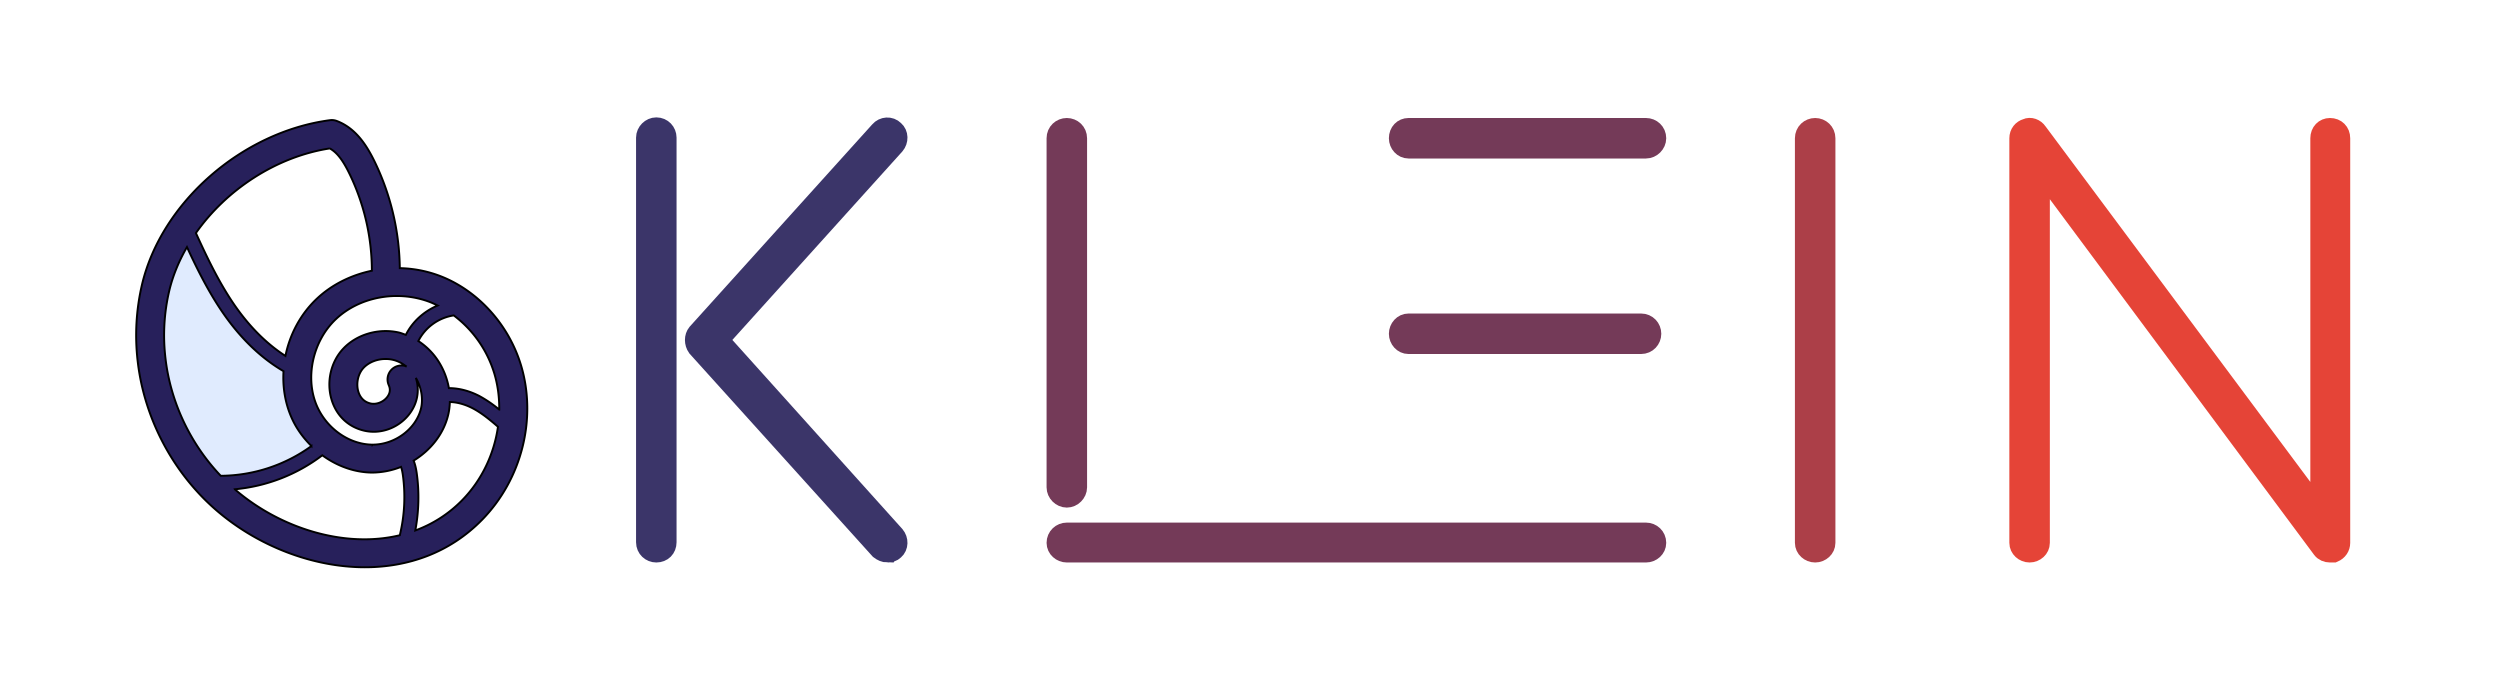
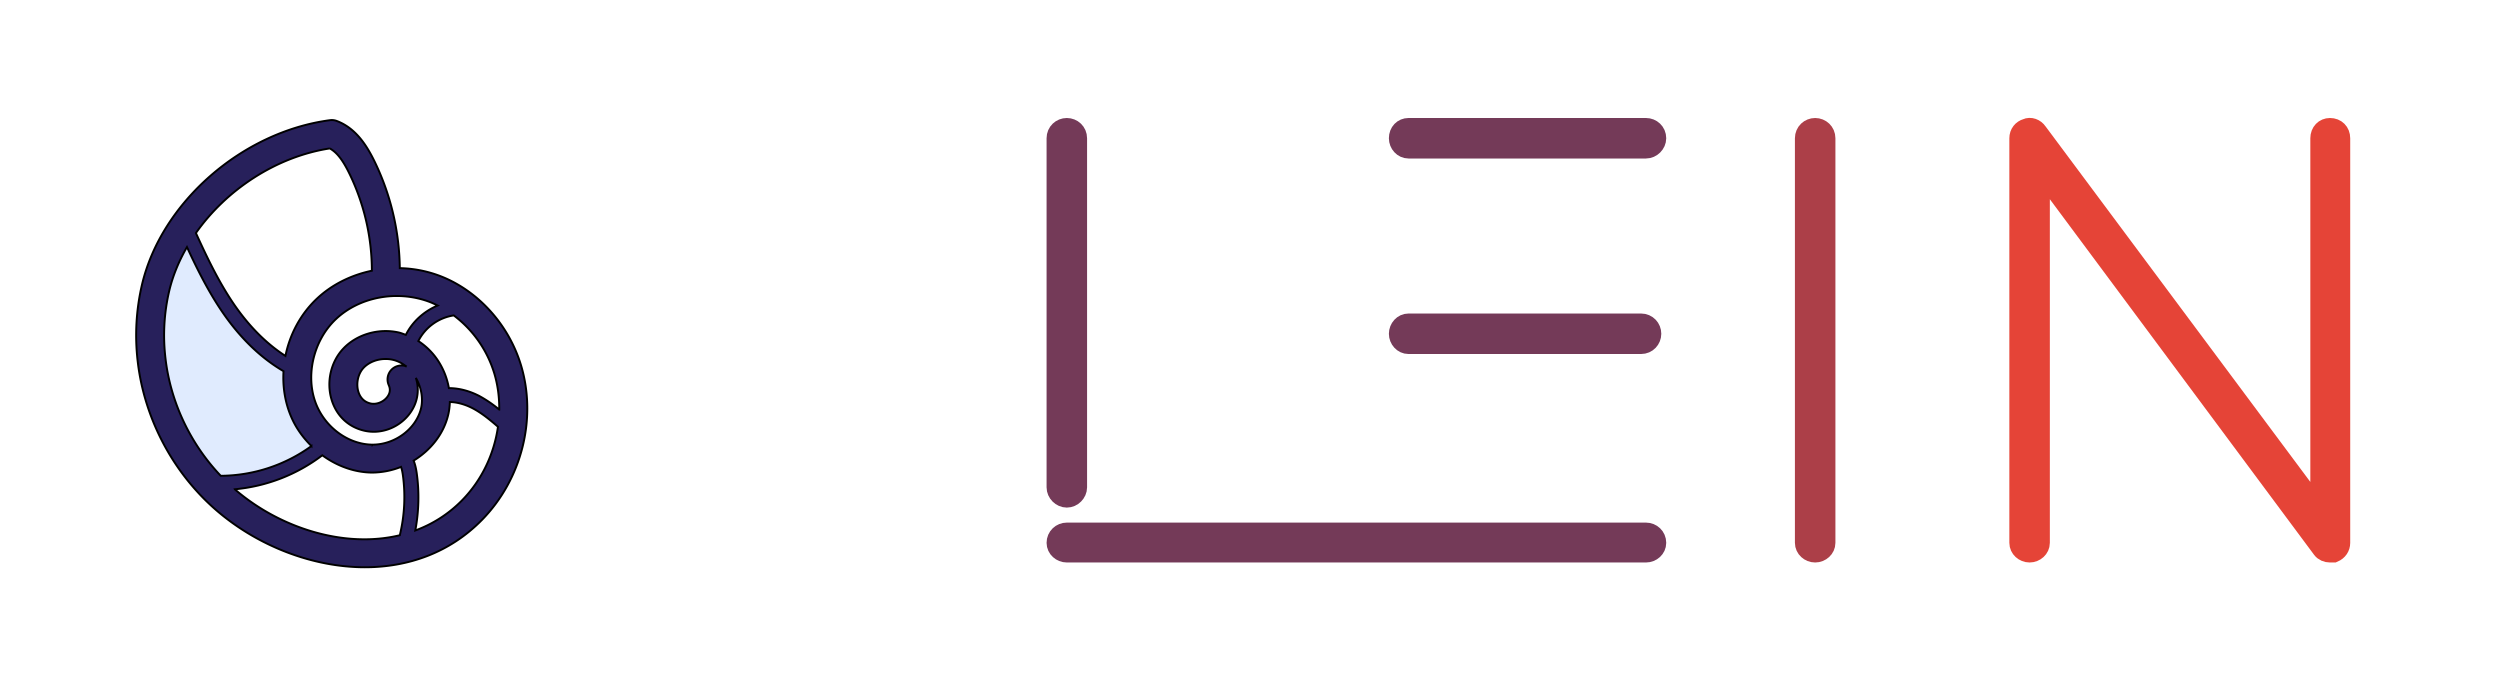
<svg xmlns="http://www.w3.org/2000/svg" width="1280" height="350">
  <g>
    <title>background</title>
    <rect fill="none" id="canvas_background" height="352" width="1282" y="-1" x="-1" />
  </g>
  <g>
    <title>Layer 1</title>
    <g stroke="null" id="logo-group">
      <g stroke="null" id="logo-center">
        <g stroke="null" font-style="normal" font-weight="normal" font-size="72px" font-family="'Brandmark Stencil 1'" text-anchor="middle" id="title">
-           <path stroke="#3b3569" fill="#3b3569" stroke-miterlimit="2" stroke-width="10" d="m336.027,282.993c-2.842,0 -5.368,-2.211 -5.368,-5.368l0,-207.157c0,-2.842 2.526,-5.368 5.368,-5.368c3.158,0 5.368,2.526 5.368,5.368l0,207.157c0,3.158 -2.211,5.368 -5.368,5.368zm118.421,0c-1.579,0 -2.842,-0.632 -4.105,-1.579l-93.473,-103.579c-1.579,-2.211 -1.579,-5.368 0,-7.263l93.473,-103.579c1.895,-2.211 5.368,-2.526 7.579,-0.316c2.211,1.895 2.211,5.368 0.316,7.579l-90,99.789l90,100.105c1.895,2.211 1.895,5.684 -0.316,7.579c-0.947,0.947 -2.211,1.263 -3.474,1.263l0,0z" id="path98315" />
          <path stroke="#743a58" fill="#743a58" stroke-miterlimit="2" stroke-width="10" d="m546.214,254.888c2.842,0 5.368,-2.526 5.368,-5.368l0,-178.736c0,-3.158 -2.526,-5.368 -5.368,-5.368c-2.842,0 -5.368,2.211 -5.368,5.368l0,178.736c0,2.842 2.526,5.368 5.368,5.368zm174.947,-178.736l121.579,0c2.842,0 5.368,-2.526 5.368,-5.368c0,-3.158 -2.526,-5.368 -5.368,-5.368l-121.579,0c-2.842,0 -5.053,2.211 -5.053,5.368c0,2.842 2.211,5.368 5.053,5.368zm0,100.105l119.052,0c3.158,0 5.368,-2.526 5.368,-5.368c0,-2.842 -2.211,-5.368 -5.368,-5.368l-119.052,0c-2.842,0 -5.053,2.526 -5.053,5.368c0,2.842 2.211,5.368 5.053,5.368zm121.579,96.316l-296.526,0c-2.842,0 -5.368,2.211 -5.368,5.368c0,2.842 2.526,5.053 5.368,5.053l296.526,0c2.842,0 5.368,-2.211 5.368,-5.053c0,-3.158 -2.526,-5.368 -5.368,-5.368z" id="path98317" />
          <path stroke="#ac3f48" fill="#ac3f48" stroke-miterlimit="2" stroke-width="10" d="m929.364,65.415c-2.842,0 -5.368,2.211 -5.368,5.368l0,207.157c0,2.842 2.526,5.053 5.368,5.053c2.842,0 5.368,-2.211 5.368,-5.053l0,-207.157c0,-3.158 -2.526,-5.368 -5.368,-5.368z" id="path98319" />
          <path stroke="#e54437" fill="#e54437" stroke-miterlimit="2" stroke-width="10" d="m1192.939,65.415c-2.842,0 -5.053,2.211 -5.053,5.368l0,191.052l-144.631,-194.21c-1.263,-1.895 -3.789,-2.842 -5.684,-1.895c-2.211,0.632 -3.789,2.526 -3.789,5.053l0,207.157c0,2.842 2.526,5.053 5.368,5.053c2.842,0 5.368,-2.211 5.368,-5.053l0,-191.052l144.315,194.21c0.947,1.263 2.526,1.895 4.105,1.895l1.895,0c2.211,-0.947 3.474,-2.842 3.474,-5.053l0,-207.157c0,-3.158 -2.211,-5.368 -5.368,-5.368z" id="path98321" />
        </g>
      </g>
    </g>
    <g id="svg_1" stroke="null">
      <path id="svg_2" d="m152.407,188.722s-39.47,-16.33 -57.939,-73.583c0,0 -28.641,37.968 -14.907,80.521s30.686,52.982 30.686,52.982s44.52,-5.35 57.124,-22.632c0,0 -13.662,-6.008 -14.964,-37.288l0,-0z" fill="#E0EBFE" p-id="10484" stroke="null" />
      <path id="svg_3" d="m224.13,140.869a61.351,61.351 0 0 0 -19.435,-3.576a128.482,128.482 0 0 0 -11.123,-50.772c-4.642,-10.358 -10.422,-20.508 -21.151,-24.585a7.103,7.103 0 0 0 -3.483,-0.401c-45.014,5.966 -86.386,42.174 -96.243,84.226a114.305,114.305 0 0 0 -2.16,39.57c3.462,29.377 18.326,57.224 40.772,76.394c20.672,17.639 48.497,28.712 75.521,28.712c21.952,0 43.376,-7.303 60.013,-24.32c20.3,-20.751 28.118,-51.766 19.942,-79.033c-6.409,-21.337 -22.746,-39.055 -42.653,-46.215l0,0zm-55.292,-64.87c4.735,2.589 8.133,8.462 11.688,16.38a114.276,114.276 0 0 1 9.878,46.23c-10.565,2.189 -20.457,7.06 -28.161,14.313c-8.383,7.883 -13.884,18.326 -16.108,29.32c-9.9,-6.402 -19.013,-15.515 -27.06,-27.517c-7.396,-11.044 -13.247,-23.29 -18.769,-35.407c15.608,-22.217 41.158,-39.07 68.525,-43.318l0.007,0zm-84.09,107.667a99.999,99.999 0 0 1 1.874,-34.642c1.831,-7.811 4.993,-15.372 9.106,-22.518c5.093,10.994 10.586,22.01 17.41,32.196c9.356,13.97 20.15,24.392 32.024,31.351c-0.501,8.555 0.944,17.146 4.614,24.871c2.403,5.079 5.772,9.571 9.678,13.44a80.006,80.006 0 0 1 -46.423,15.25c-15.486,-16.266 -25.658,-37.596 -28.283,-59.949zm119.955,90.371c-28.34,6.824 -61.158,-3.612 -84.105,-23.197c-0.122,-0.107 -0.222,-0.229 -0.343,-0.329a87.173,87.173 0 0 0 44.77,-17.396c7.461,5.436 16.294,8.727 25.293,8.841a40.343,40.343 0 0 0 15.028,-2.918c0.443,1.309 0.715,2.775 0.916,4.177a83.003,83.003 0 0 1 -1.559,30.822l0,-0zm-13.898,-46.38l-0.3,0c-11.352,-0.143 -22.532,-7.725 -27.811,-18.862c-6.86,-14.449 -2.84,-33.991 9.349,-45.45c11.967,-11.259 30.937,-14.885 47.238,-9.013c1.645,0.587 3.24,1.323 4.814,2.096c-6.981,2.897 -12.961,8.29 -16.309,15.028c-1.23,-0.443 -2.432,-0.959 -3.712,-1.245c-10.207,-2.253 -21.266,0.93 -28.168,8.126c-6.509,6.781 -8.905,17.117 -6.123,26.337c2.504,8.262 8.655,14.048 16.895,15.88c8.197,1.838 17.024,-1.323 22.503,-8.04c4.521,-5.544 5.851,-12.518 3.734,-19.041c2.833,4.843 3.827,10.615 2.661,15.579c-2.489,10.486 -13.333,18.598 -24.771,18.598l0,0.007zm8.233,-30.45c0.98,2.182 0.665,4.292 -0.944,6.266c-2.024,2.475 -5.436,3.741 -8.319,3.119c-3.948,-0.88 -5.608,-3.784 -6.295,-6.066c-1.273,-4.213 -0.143,-9.263 2.747,-12.282c2.718,-2.833 6.938,-4.442 11.216,-4.442c1.187,0 2.382,0.122 3.541,0.379c2.432,0.536 4.735,1.667 6.788,3.29a7.153,7.153 0 0 0 -8.727,9.728l-0.007,0.007l0,0zm37.582,58.905a64.813,64.813 0 0 1 -23.984,15.493c1.824,-9.685 2.096,-19.692 0.715,-29.399c-0.286,-2.003 -0.722,-4.242 -1.574,-6.366c8.698,-5.308 15.372,-13.598 17.718,-23.498c0.501,-2.124 0.751,-4.313 0.823,-6.509c4.642,0.1 8.941,1.738 11.967,3.362c4.549,2.432 8.684,5.858 12.675,9.313c-1.974,13.898 -8.247,27.289 -18.34,37.603l-0,0zm9.034,-53.225c-3.906,-2.089 -9.556,-4.177 -15.822,-4.163a37.317,37.317 0 0 0 -5.164,-13.448a34.663,34.663 0 0 0 -10.486,-10.658a24.513,24.513 0 0 1 18.133,-13.126a58.297,58.297 0 0 1 20.765,29.706c1.81,6.03 2.582,12.274 2.539,18.526a62.889,62.889 0 0 0 -9.964,-6.838z" fill="#27205b" p-id="10485" data-spm-anchor-id="a313x.7781069.0.i45" stroke="null" />
    </g>
  </g>
</svg>